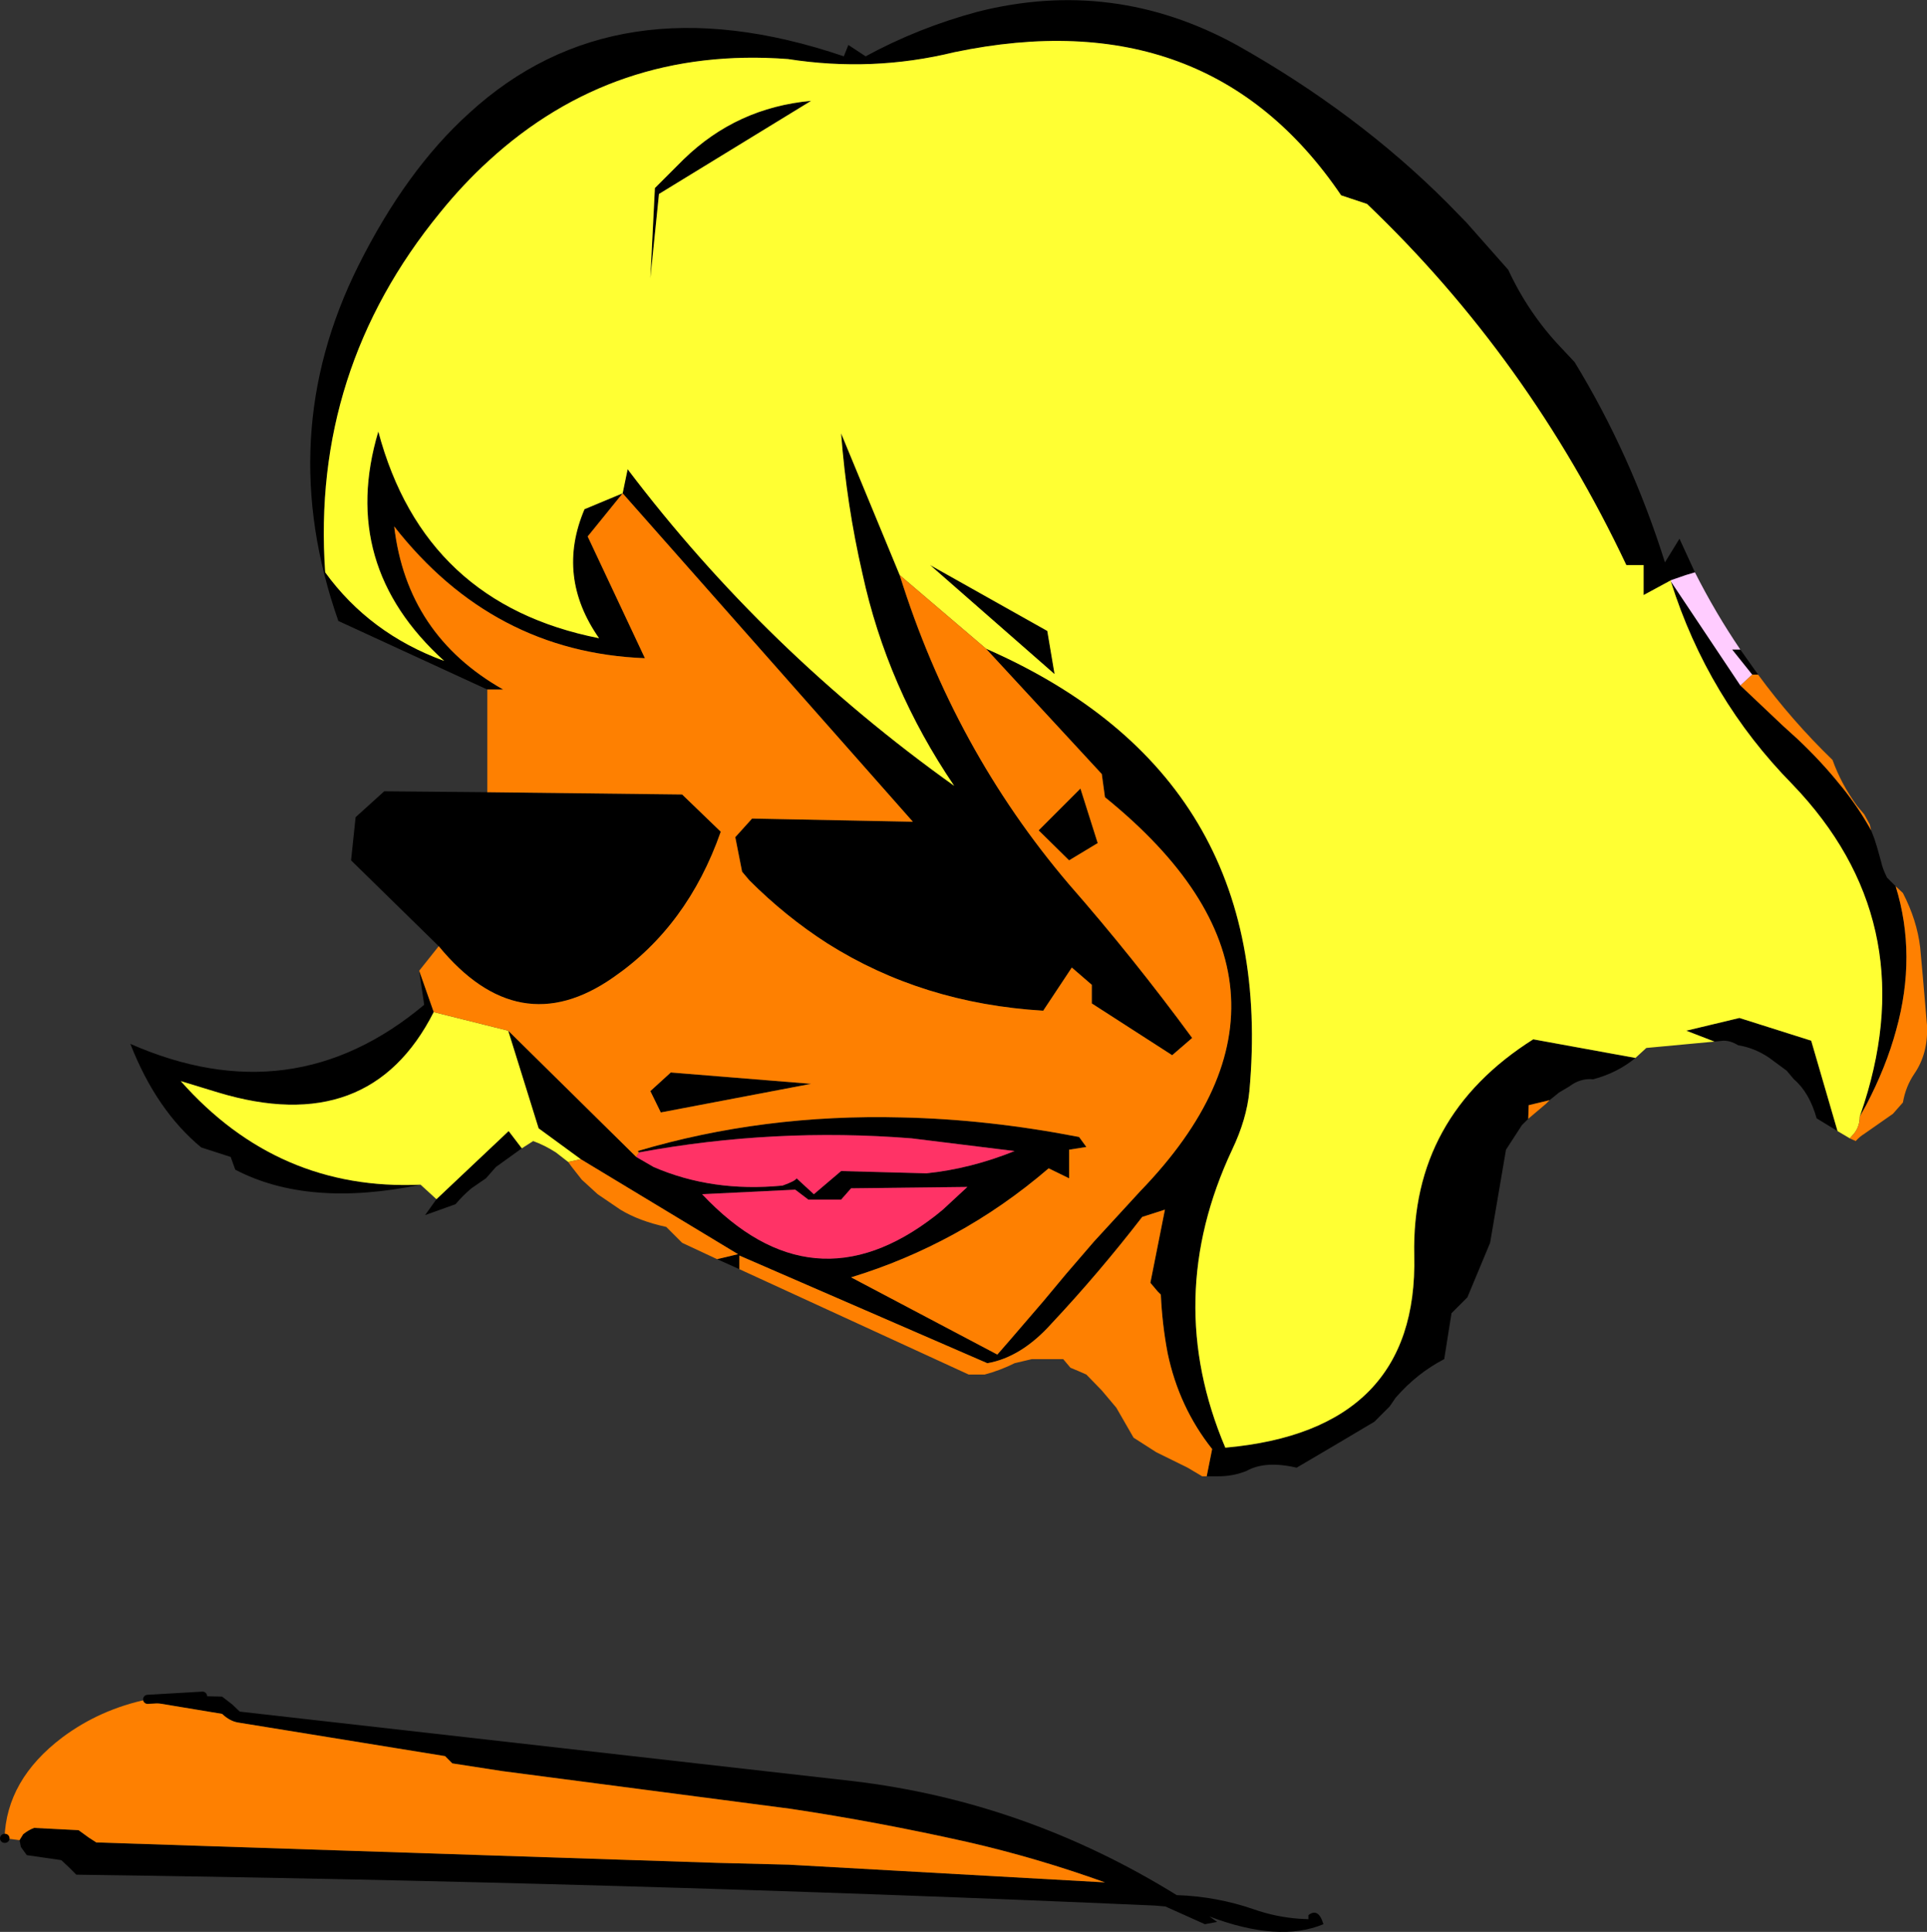
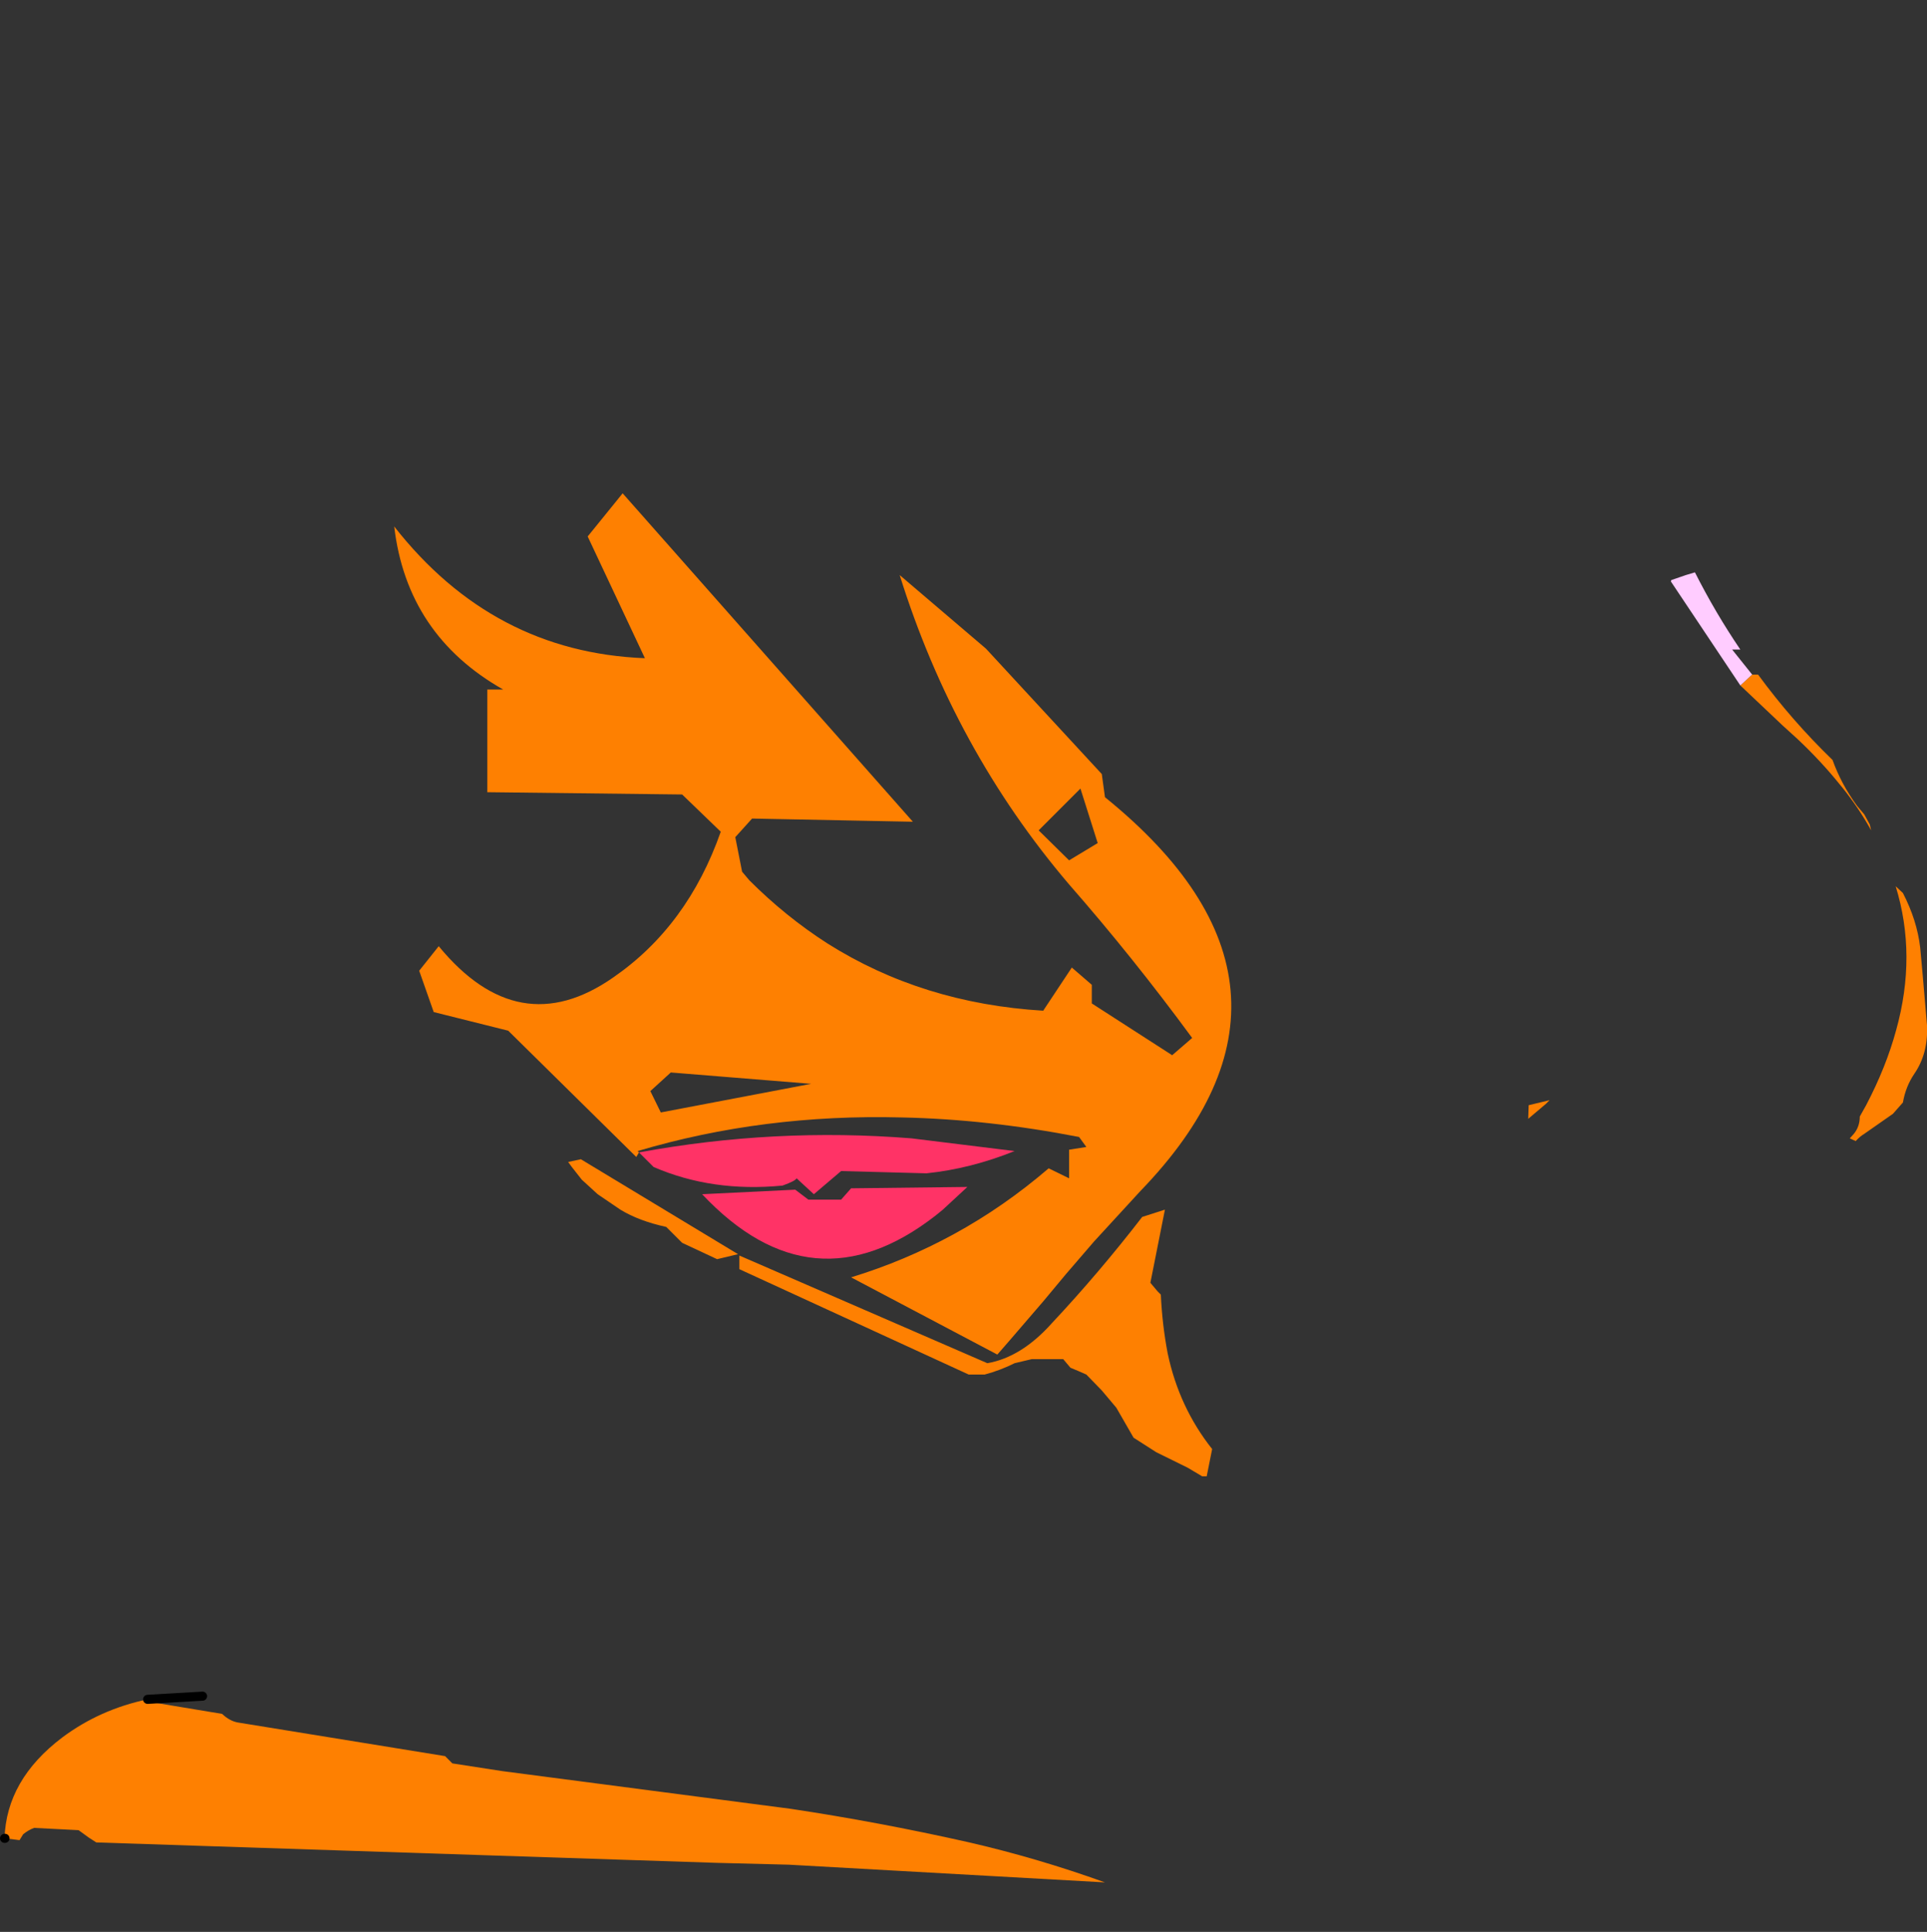
<svg xmlns="http://www.w3.org/2000/svg" height="212.65px" width="212.15px">
  <rect width="100%" height="100%" fill="#333333" stroke="none" />
  <g transform="matrix(1.0, 0.0, 0.0, 1.0, -68.15, -121.9)">
-     <path d="M121.8 197.8 L105.4 190.25 Q98.25 169.9 107.6 151.15 112.85 140.65 119.75 134.4 135.9 119.55 161.05 128.1 L161.55 126.85 163.45 128.1 Q169.25 124.95 175.75 123.2 190.7 119.4 204.3 126.85 217.55 134.3 227.45 144.2 L229.6 146.4 234.2 151.6 Q236.4 156.35 239.95 160.1 L241.5 161.75 Q247.7 171.9 251.45 183.8 L253.05 181.2 254.75 184.9 253.75 185.2 252.15 185.75 249.1 187.4 249.1 184.1 247.2 184.1 Q236.45 161.35 218.65 144.35 L215.8 143.4 Q201.15 121.8 173.2 127.65 164.2 129.85 154.9 128.4 135.75 126.95 121.95 139.6 119.15 142.15 116.6 145.3 102.4 162.65 103.95 184.9 108.85 191.65 117.05 194.65 105.4 184.1 109.8 169.4 114.85 188.35 134.1 192.15 129.35 185.35 132.5 177.95 L136.7 176.2 132.85 180.95 139.15 194.35 Q122.4 193.7 111.55 179.85 112.95 191.8 123.55 197.8 L121.8 197.8 M259.75 193.4 L261.7 196.15 261.05 196.15 258.85 193.4 259.75 193.4 M274.15 213.3 L274.5 214.2 274.8 215.15 275.25 216.75 Q275.4 217.5 275.9 218.5 L276.85 219.45 Q279.2 227.05 276.9 235.3 275.8 239.35 273.6 243.55 L272.9 244.8 273.4 243.3 Q279.8 223.15 265.5 208.25 256.15 198.75 252.1 185.9 L259.75 197.35 264.4 201.75 266.05 203.25 Q268.65 205.7 270.7 208.25 L270.95 208.55 Q272.8 210.85 274.15 213.3 M270.45 246.4 L268.15 245.0 Q267.35 242.15 265.65 240.7 L264.85 239.75 262.95 238.35 Q261.35 237.25 259.5 236.95 258.7 236.45 257.9 236.45 L256.9 236.55 253.8 235.35 259.65 233.95 267.55 236.45 270.45 246.4 M248.2 238.35 Q246.2 240.0 243.55 240.7 242.15 240.55 240.9 241.5 L239.8 242.15 238.75 243.0 236.45 243.55 236.4 245.05 235.7 245.75 233.95 248.45 232.2 258.7 229.7 264.7 227.95 266.45 227.15 271.5 Q224.15 273.05 221.8 275.75 L221.15 276.7 219.45 278.4 218.35 279.05 215.15 280.95 210.9 283.45 Q207.45 282.65 205.4 283.8 203.95 284.4 202.25 284.4 L201.0 284.4 201.6 281.4 Q197.95 276.8 196.7 270.85 196.1 267.7 195.95 264.4 L195.6 264.05 194.8 263.1 196.4 255.05 193.9 255.85 Q189.15 262.0 183.95 267.55 180.6 271.3 176.85 271.95 L149.55 260.1 149.55 261.6 147.1 260.5 149.4 259.95 132.1 249.5 127.45 246.1 124.1 235.35 138.2 249.25 140.1 250.35 Q146.55 253.15 154.3 252.4 155.7 251.9 155.85 251.6 L157.75 253.35 160.75 250.8 170.15 251.05 Q175.0 250.55 179.85 248.6 L168.5 247.2 Q153.4 246.0 138.5 248.75 L138.35 248.6 Q152.15 244.5 167.45 244.9 176.9 245.1 186.95 247.05 L187.75 248.15 185.85 248.45 185.85 251.6 183.6 250.5 Q178.65 254.75 173.15 257.75 167.75 260.7 161.85 262.5 L177.95 271.0 179.3 269.45 183.0 265.15 185.5 262.15 188.6 258.55 193.7 253.0 Q215.5 230.45 189.8 209.65 L189.45 207.1 176.7 193.3 Q208.85 207.4 205.7 242.0 205.4 245.1 203.8 248.45 196.1 264.85 203.05 281.25 224.3 279.35 223.85 260.1 223.5 244.8 236.95 236.3 L248.2 238.35 M125.6 248.3 L122.75 250.35 121.65 251.6 120.05 252.7 Q119.1 253.5 118.3 254.45 L114.95 255.65 116.2 253.9 124.15 246.4 125.6 248.3 M114.45 252.3 Q102.1 254.85 94.05 250.65 L93.55 249.25 90.3 248.2 Q85.35 244.1 82.5 236.8 100.35 244.65 114.85 232.5 L114.3 228.75 115.9 233.3 Q108.85 247.2 92.15 242.15 L88.05 240.9 Q98.75 253.0 114.45 252.3 M116.45 226.05 L106.8 216.6 107.3 211.85 110.45 209.0 121.8 209.1 143.25 209.35 147.5 213.45 Q143.85 223.85 135.65 229.5 125.25 236.75 116.45 226.05 M184.25 196.1 L170.55 184.1 183.45 191.35 184.25 196.1 M167.2 185.2 Q173.2 204.4 185.85 219.25 192.9 227.3 199.4 236.15 L197.2 238.05 188.35 232.35 188.35 230.3 186.15 228.4 183.0 233.15 Q169.7 232.35 159.25 225.75 154.65 222.8 150.65 218.8 L149.85 217.85 149.1 214.05 150.95 212.0 168.65 212.35 136.7 176.2 137.25 173.55 Q152.4 193.55 173.2 208.4 165.8 197.5 163.1 185.05 161.35 177.45 160.75 169.6 L167.2 185.2 M157.45 133.0 L140.7 143.25 139.75 152.55 140.25 142.6 143.4 139.45 Q149.25 133.75 157.45 133.0 M140.9 244.35 L139.75 242.0 142.0 239.95 157.45 241.2 140.9 244.35 M157.15 253.95 L155.7 252.85 145.45 253.35 Q157.6 266.25 171.15 255.7 L171.95 255.05 174.65 252.55 161.85 252.7 160.75 253.95 157.15 253.95 M70.3 324.45 L70.7 323.8 Q71.25 323.35 71.9 323.1 L76.8 323.35 77.9 324.15 78.75 324.7 147.1 326.95 155.0 327.15 189.8 329.1 Q182.3 326.4 174.65 324.65 164.85 322.45 155.2 321.0 L123.45 316.85 117.95 316.0 117.4 315.45 117.15 315.2 94.35 311.5 Q93.45 311.35 92.6 310.55 L84.45 309.2 90.45 308.6 92.6 308.65 93.7 309.5 94.55 310.3 162.05 317.95 Q181.05 320.2 197.7 330.5 202.1 330.65 206.15 332.05 208.55 332.9 211.15 333.1 L212.2 333.15 212.2 332.7 Q213.3 331.85 213.85 333.7 208.95 335.75 201.3 332.85 L202.15 333.45 200.8 333.7 196.45 331.75 195.3 331.65 Q136.35 329.05 76.55 328.25 L75.75 327.45 74.9 326.65 71.1 326.1 70.45 325.2 70.3 324.45 M189.0 214.7 L185.85 216.6 182.5 213.3 187.1 208.7 189.0 214.7" fill="#000000" fill-rule="evenodd" stroke="none" />
-     <path d="M136.7 176.2 L132.5 177.95 Q129.35 185.35 134.1 192.15 114.85 188.35 109.8 169.4 105.4 184.1 117.05 194.65 108.85 191.65 103.95 184.9 102.4 162.65 116.6 145.3 119.15 142.15 121.95 139.6 135.75 126.95 154.9 128.4 164.2 129.85 173.2 127.65 201.15 121.8 215.8 143.4 L218.65 144.35 Q236.45 161.35 247.2 184.1 L249.1 184.1 249.1 187.4 252.15 185.75 252.1 185.9 Q256.15 198.75 265.5 208.25 279.8 223.15 273.4 243.3 L272.9 244.8 Q272.9 245.9 272.25 246.7 L271.8 247.2 270.45 246.4 267.55 236.45 259.65 233.95 253.8 235.35 256.9 236.55 249.4 237.25 248.2 238.35 236.95 236.3 Q223.5 244.8 223.85 260.1 224.3 279.35 203.05 281.25 196.1 264.85 203.8 248.45 205.4 245.1 205.7 242.0 208.85 207.4 176.7 193.3 L167.2 185.2 160.75 169.6 Q161.35 177.45 163.1 185.05 165.8 197.5 173.2 208.4 152.4 193.55 137.25 173.55 L136.7 176.2 M130.7 249.8 L129.35 248.75 Q128.1 247.95 126.85 247.5 L125.6 248.3 124.15 246.4 116.2 253.9 114.45 252.3 Q98.75 253.0 88.05 240.9 L92.15 242.15 Q108.85 247.2 115.9 233.3 L124.1 235.35 127.45 246.1 132.1 249.5 130.7 249.8 M184.25 196.1 L183.45 191.35 170.55 184.1 184.25 196.1 M157.45 133.0 Q149.25 133.75 143.4 139.45 L140.25 142.6 139.75 152.55 140.7 143.25 157.45 133.0" fill="#ffff33" fill-rule="evenodd" stroke="none" />
    <path d="M121.8 197.8 L123.55 197.8 Q112.95 191.8 111.55 179.85 122.4 193.7 139.15 194.35 L132.85 180.95 136.7 176.2 168.65 212.35 150.95 212.0 149.1 214.05 149.85 217.85 150.65 218.8 Q154.65 222.8 159.25 225.75 169.7 232.35 183.0 233.15 L186.15 228.4 188.35 230.3 188.35 232.35 197.2 238.05 199.4 236.15 Q192.9 227.3 185.85 219.25 173.2 204.4 167.2 185.2 L176.7 193.3 189.45 207.1 189.8 209.65 Q215.5 230.45 193.7 253.0 L188.6 258.55 185.5 262.15 183.0 265.15 179.3 269.45 177.95 271.0 161.85 262.5 Q167.75 260.7 173.15 257.75 178.65 254.75 183.6 250.5 L185.85 251.6 185.85 248.45 187.75 248.15 186.95 247.05 Q176.9 245.1 167.45 244.9 152.15 244.5 138.35 248.6 L138.5 248.75 138.2 249.25 124.1 235.35 115.9 233.3 114.3 228.75 116.45 226.05 Q125.25 236.75 135.65 229.5 143.85 223.85 147.5 213.45 L143.25 209.35 121.8 209.1 121.8 197.8 M261.7 196.15 Q265.4 201.2 269.9 205.55 270.85 208.2 272.6 210.6 L273.4 211.55 274.0 212.65 274.15 213.3 Q272.8 210.85 270.95 208.55 L270.7 208.25 Q268.65 205.7 266.05 203.25 L264.4 201.75 259.75 197.35 261.05 196.15 261.7 196.15 M276.85 219.45 L277.65 220.2 Q279.2 223.2 279.55 226.2 L279.85 229.5 280.3 234.75 Q280.45 237.85 278.9 240.1 277.95 241.5 277.65 243.25 L276.55 244.5 273.4 246.7 Q272.9 247.0 272.45 247.5 L271.8 247.2 272.25 246.7 Q272.9 245.9 272.9 244.8 L273.6 243.55 Q275.8 239.35 276.9 235.3 279.2 227.05 276.85 219.45 M238.75 243.0 L238.35 243.4 236.4 245.05 236.45 243.55 238.75 243.0 M201.0 284.4 L200.5 284.4 198.9 283.45 195.45 281.75 192.95 280.15 191.05 276.85 189.45 274.95 187.75 273.2 Q186.75 272.75 186.0 272.45 L185.2 271.5 181.75 271.5 179.85 271.95 Q178.25 272.75 176.55 273.2 L174.8 273.2 149.55 261.6 149.55 260.1 176.85 271.95 Q180.6 271.3 183.95 267.55 189.15 262.0 193.9 255.85 L196.4 255.05 194.8 263.1 195.6 264.05 195.95 264.4 Q196.1 267.7 196.7 270.85 197.95 276.8 201.6 281.4 L201.0 284.4 M147.1 260.5 L143.25 258.7 141.5 256.95 Q138.5 256.3 136.45 255.05 L133.95 253.35 132.2 251.75 131.1 250.35 130.7 249.8 132.1 249.5 149.4 259.95 147.1 260.5 M140.9 244.35 L157.45 241.2 142.0 239.95 139.75 242.0 140.9 244.35 M84.45 309.2 L92.6 310.55 Q93.45 311.35 94.35 311.5 L117.15 315.2 117.4 315.45 117.95 316.0 123.45 316.85 155.2 321.0 Q164.85 322.45 174.65 324.65 182.3 326.4 189.8 329.1 L155.0 327.15 147.1 326.95 78.75 324.7 77.9 324.15 76.8 323.35 71.9 323.1 Q71.25 323.35 70.7 323.8 L70.3 324.45 68.7 324.25 68.65 324.25 Q68.85 317.8 75.0 313.15 79.15 310.05 84.4 308.95 L84.45 309.2 M189.0 214.7 L187.1 208.7 182.5 213.3 185.85 216.6 189.0 214.7" fill="#fe8001" fill-rule="evenodd" stroke="none" />
-     <path d="M138.5 248.75 Q153.4 246.0 168.5 247.2 L179.85 248.6 Q175.0 250.55 170.15 251.05 L160.75 250.8 157.75 253.35 155.85 251.6 Q155.7 251.9 154.3 252.4 146.55 253.15 140.1 250.35 L138.2 249.25 138.5 248.75 M157.15 253.95 L160.75 253.95 161.85 252.7 174.65 252.55 171.95 255.05 171.15 255.7 Q157.6 266.25 145.45 253.35 L155.7 252.85 157.15 253.95" fill="#ff3366" fill-rule="evenodd" stroke="none" />
+     <path d="M138.5 248.75 Q153.4 246.0 168.5 247.2 L179.85 248.6 Q175.0 250.55 170.15 251.05 L160.75 250.8 157.75 253.35 155.85 251.6 Q155.7 251.9 154.3 252.4 146.55 253.15 140.1 250.35 M157.15 253.95 L160.75 253.95 161.85 252.7 174.65 252.55 171.95 255.05 171.15 255.7 Q157.6 266.25 145.45 253.35 L155.7 252.85 157.15 253.95" fill="#ff3366" fill-rule="evenodd" stroke="none" />
    <path d="M252.15 185.75 L253.75 185.2 254.75 184.9 Q257.0 189.35 259.75 193.4 L258.85 193.4 261.05 196.15 259.75 197.35 252.1 185.9 252.15 185.75" fill="#ffccff" fill-rule="evenodd" stroke="none" />
    <path d="M68.65 324.25 L68.7 324.25 M90.45 308.6 L84.4 308.95" fill="none" stroke="#000000" stroke-linecap="round" stroke-linejoin="round" stroke-width="1.0" />
  </g>
</svg>